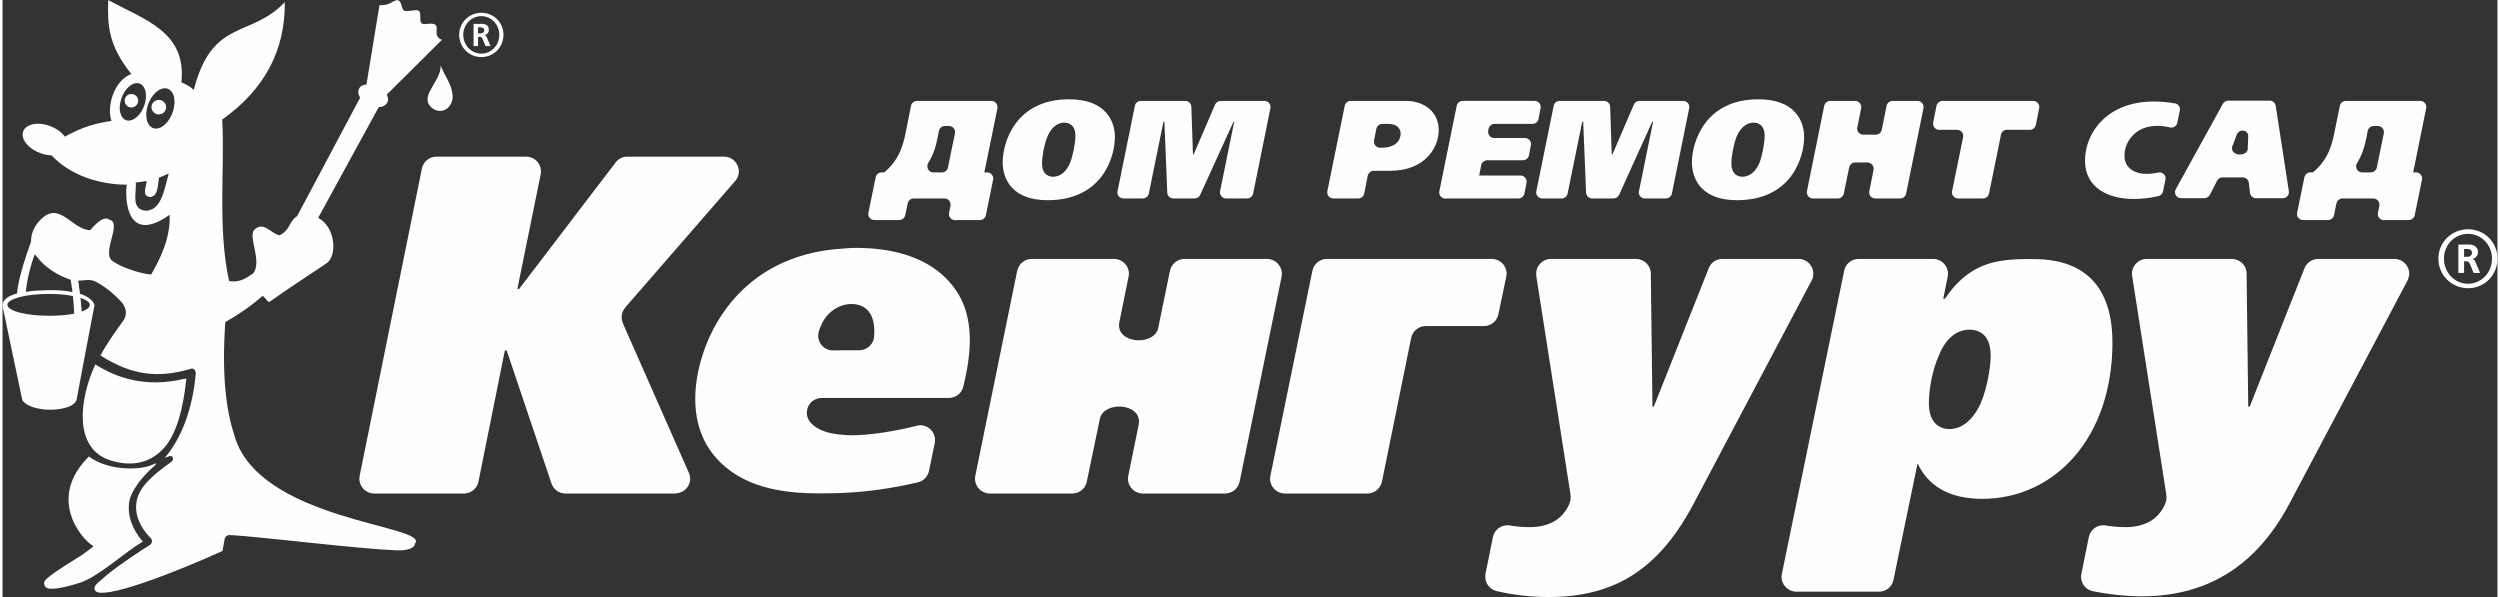
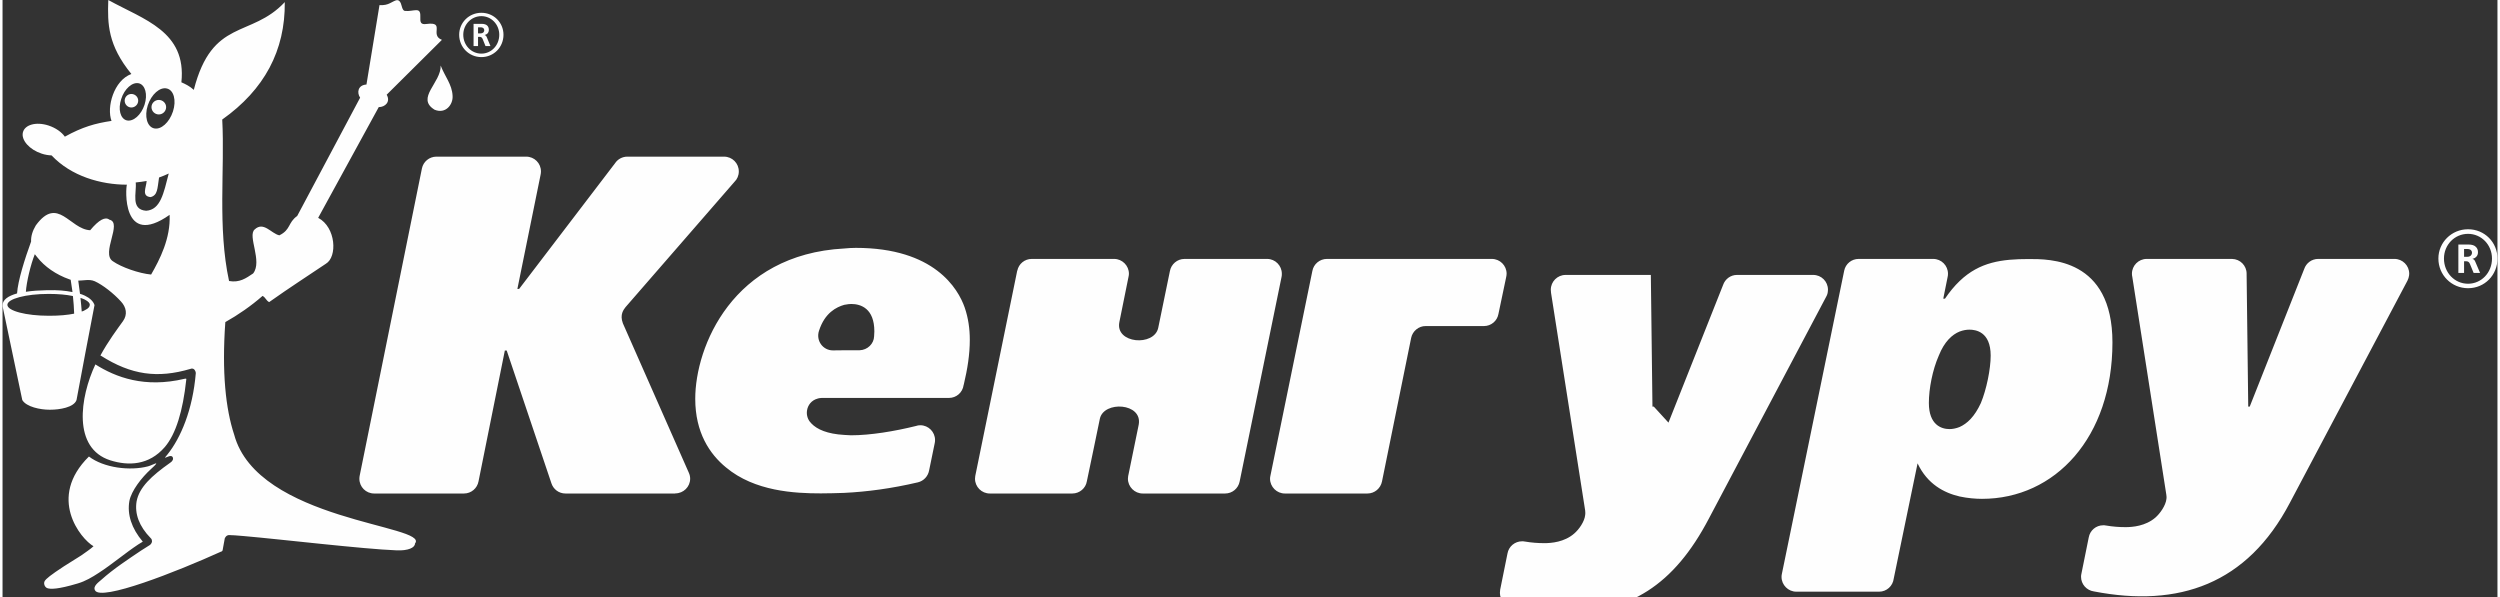
<svg xmlns="http://www.w3.org/2000/svg" xml:space="preserve" width="201px" height="48px" version="1.1" style="shape-rendering:geometricPrecision; text-rendering:geometricPrecision; image-rendering:optimizeQuality; fill-rule:evenodd; clip-rule:evenodd" viewBox="0 0 201.01 48.1">
  <rect x="0" y="0" width="201.01" height="48.1" fill="#333333" stroke="none" />
  <defs>
    <style type="text/css">
   
    .fil0 {fill:#FEFEFE}
   
  </style>
  </defs>
  <g id="Слой_x0020_1">
-     <path class="fil0" d="M89.62 11.05c0,1.57 -0.99,5.08 -5.42,5.08 -2.79,0 -3.62,-1.63 -3.62,-3.06 0,-1.58 1.02,-5.07 5.34,-5.07 2.98,0 3.7,1.77 3.7,3.05zm-5.47 0.04c-0.2,0.5 -0.4,1.44 -0.4,2.06 0,1.02 0.67,1.09 0.9,1.09 0.39,0 1.02,-0.22 1.39,-1.2 0.18,-0.46 0.4,-1.5 0.4,-2.09 0,-0.95 -0.62,-1.07 -0.9,-1.07 -0.33,0 -0.98,0.15 -1.39,1.21zm7.59 -2.96c-0.01,0 -0.02,0 -0.03,0 -0.24,0 -0.44,0.17 -0.48,0.4l-1.39 6.84c-0.01,0.04 -0.02,0.08 -0.02,0.13 0,0.27 0.22,0.49 0.5,0.49 0,0 0.01,0 0.01,0l1.54 0 0 0c0.25,0 0.46,-0.19 0.49,-0.43l1.17 -5.74 0.08 0 0.23 5.69 0 0c0,0.27 0.22,0.48 0.49,0.48l1.7 0c0,0 0.01,0 0.01,0 0.21,0 0.39,-0.13 0.46,-0.31l2.67 -5.86 0.06 0 -1.13 5.55c-0.01,0.04 -0.01,0.08 -0.01,0.13 0,0.27 0.22,0.49 0.49,0.49l0 0 1.67 0 0 0 0.02 0c0.24,0 0.44,-0.17 0.49,-0.41l1.38 -6.82c0.01,-0.04 0.02,-0.09 0.02,-0.13 0,-0.28 -0.22,-0.5 -0.5,-0.5 0,0 0,0 -0.01,0l-3.48 0c-0.01,0 -0.02,0 -0.02,0 -0.21,0 -0.38,0.13 -0.46,0.3l0 0 -1.72 4 -0.06 0 -0.13 -3.81c0,-0.27 -0.22,-0.49 -0.49,-0.49 -0.01,0 -0.01,0 -0.02,0l-3.53 0zm16.88 0c0,0 0.01,0 0.01,0l4.41 0c1.64,0 2.67,1 2.67,2.34 0,1.47 -1.15,3.29 -3.9,3.29l-1.32 0 0 0c0,0 -0.01,0 -0.01,0 -0.24,0 -0.44,0.17 -0.49,0.41l0 0 -0.28 1.41c-0.04,0.23 -0.24,0.41 -0.49,0.41 -0.01,0 -0.01,0 -0.02,0l0 0 -1.93 0c-0.02,0 -0.03,0 -0.05,0 -0.27,0 -0.49,-0.22 -0.49,-0.49 0,-0.04 0,-0.08 0.01,-0.11l1.39 -6.84c0.04,-0.24 0.24,-0.42 0.49,-0.42zm2.37 3.77l0.01 0 0.11 0c1.15,0 1.53,-0.61 1.53,-1.14 0,-0.25 -0.13,-0.78 -1.04,-0.78l-0.41 0 0 0.01c-0.01,-0.01 -0.01,-0.01 -0.02,-0.01 -0.25,0 -0.45,0.18 -0.49,0.42l0 0 -0.18 0.9 0 0c-0.01,0.03 -0.01,0.07 -0.01,0.11 0,0.27 0.22,0.49 0.49,0.49 0.01,0 0.01,0 0.01,0zm34.16 -0.85c0,1.57 -0.98,5.08 -5.41,5.08 -2.8,0 -3.63,-1.63 -3.63,-3.06 0,-1.58 1.03,-5.07 5.35,-5.07 2.98,0 3.69,1.77 3.69,3.05zm-5.47 0.03c-0.19,0.51 -0.39,1.45 -0.39,2.07 0,1.02 0.66,1.09 0.9,1.09 0.39,0 1.02,-0.22 1.39,-1.2 0.18,-0.46 0.39,-1.51 0.39,-2.09 0,-0.95 -0.61,-1.07 -0.89,-1.07 -0.33,0 -0.98,0.15 -1.4,1.2zm12.61 -2.95l1.97 0c0.01,0 0.01,0 0.02,0 0.27,0 0.49,0.22 0.49,0.5 0,0.03 0,0.07 -0.01,0.11l-1.39 6.84c-0.04,0.24 -0.24,0.41 -0.49,0.41 -0.01,0 -0.02,0 -0.03,0l-1.97 0c-0.27,0 -0.49,-0.22 -0.49,-0.49 0,-0.05 0,-0.09 0.02,-0.13l0.33 -1.68 0 0c0.01,-0.03 0.01,-0.06 0.01,-0.1 0,-0.27 -0.22,-0.49 -0.49,-0.49l0 -0.01 -0.98 0c0,0 -0.01,0 -0.02,0 -0.25,0 -0.46,0.19 -0.49,0.43l-0.42 2.06 0 0c-0.04,0.23 -0.24,0.41 -0.49,0.41l-1.98 0c-0.01,0 -0.01,0 -0.01,0 -0.28,0 -0.5,-0.22 -0.5,-0.49 0,-0.04 0,-0.08 0.01,-0.11l1.39 -6.87c0.05,-0.22 0.25,-0.39 0.49,-0.39 0.01,0 0.02,0 0.03,0l1.95 0c0,0 0.01,0 0.02,0 0.27,0 0.49,0.22 0.49,0.5 0,0.03 0,0.07 -0.01,0.11l0 0 -0.3 1.5c-0.01,0.04 -0.02,0.07 -0.02,0.11 0,0.28 0.23,0.5 0.5,0.5 0,0 0.01,0 0.02,0l0 0 0.98 0 0 0c0.25,0 0.45,-0.18 0.49,-0.42l0.38 -1.89c0.04,-0.23 0.25,-0.41 0.49,-0.41l0.01 0zm11.79 0.62c0.01,-0.04 0.02,-0.08 0.02,-0.12 0,-0.28 -0.22,-0.5 -0.5,-0.5 -0.01,0 -0.01,0 -0.02,0l-7.25 0 0 0c-0.01,0 -0.02,0 -0.03,0 -0.24,0 -0.45,0.18 -0.49,0.42l-0.26 1.3c-0.01,0.03 -0.01,0.07 -0.01,0.11 0,0.28 0.22,0.5 0.49,0.5 0.01,0 0.03,0 0.04,0l1.4 0 0 0c0.28,0 0.5,0.22 0.5,0.49 0,0.04 -0.01,0.07 -0.01,0.1l-0.88 4.3c-0.01,0.05 -0.02,0.1 -0.02,0.15 0,0.27 0.22,0.49 0.5,0.49 0,0 0,0 0.01,0l0 0 1.95 0c0.01,0 0.03,0 0.04,0 0.24,0 0.44,-0.17 0.49,-0.41l0.96 -4.72 0 0c0.04,-0.23 0.24,-0.41 0.48,-0.41 0.01,0 0.02,0.01 0.04,0.01l1.77 0c0.01,0 0.02,0 0.03,0 0.24,0 0.44,-0.17 0.49,-0.4l0 0 0.26 -1.31 0 0zm-90.4 -0.62l5.99 0c0.27,0 0.49,0.22 0.49,0.5 0,0.04 -0.01,0.08 -0.01,0.12l-1.05 5.14 0.23 0c0.27,0 0.49,0.22 0.49,0.5 0,0.04 0,0.09 -0.02,0.13l-0.57 2.79c-0.03,0.24 -0.24,0.42 -0.49,0.42l-1.95 0c-0.01,0 -0.03,0.01 -0.04,0.01 -0.28,0 -0.5,-0.23 -0.5,-0.5 0,-0.04 0,-0.08 0.01,-0.11l0.11 -0.52c0.01,-0.04 0.01,-0.08 0.01,-0.12 0,-0.28 -0.22,-0.5 -0.49,-0.5l-2.45 0c-0.01,0 -0.02,0 -0.03,0 -0.25,0 -0.46,0.19 -0.49,0.43l-0.19 0.91c-0.05,0.23 -0.25,0.4 -0.49,0.4l-0.01 0 0 0 -1.96 0c-0.01,0 -0.02,0 -0.03,0 -0.27,0 -0.49,-0.22 -0.49,-0.49 0,-0.03 0,-0.07 0.01,-0.1l0 0 0.58 -2.83c0.03,-0.23 0.24,-0.42 0.48,-0.42l0.21 0c1.27,-1.04 1.55,-2.31 1.74,-3.24l0.42 -2.11 0 0c0.04,-0.23 0.25,-0.41 0.49,-0.41zm1.76 2.44l0 0 -0.11 0.54c-0.14,0.73 -0.35,1.39 -0.75,2.02 0,0 0,0 0,0.01 -0.05,0.07 -0.07,0.16 -0.07,0.26 0,0.27 0.21,0.49 0.48,0.49l0 0 0.69 0 0 0c0,0 0,0 0.01,0 0.24,0 0.44,-0.17 0.48,-0.4l0 0 0.56 -2.73c0.01,-0.03 0.02,-0.07 0.02,-0.11 0,-0.28 -0.23,-0.5 -0.5,-0.5l-0.32 0 0 0c0,0 0,0 0,0 -0.25,0 -0.45,0.18 -0.49,0.42zm113.36 -2.44l5.99 0c0.27,0 0.49,0.22 0.49,0.5 0,0.04 -0.01,0.08 -0.02,0.12l-1.04 5.14 0.22 0c0.28,0 0.5,0.22 0.5,0.5 0,0.04 -0.01,0.09 -0.02,0.13l-0.57 2.79c-0.04,0.24 -0.24,0.42 -0.49,0.42l-1.95 0c-0.02,0 -0.03,0.01 -0.05,0.01 -0.27,0 -0.49,-0.23 -0.49,-0.5 0,-0.04 0,-0.08 0.01,-0.11l0.11 -0.52c0.01,-0.04 0.01,-0.08 0.01,-0.12 0,-0.28 -0.22,-0.5 -0.5,-0.5l-2.44 0c-0.01,0 -0.02,0 -0.04,0 -0.24,0 -0.45,0.19 -0.49,0.43l-0.19 0.91c-0.04,0.23 -0.24,0.4 -0.48,0.4l-0.01 0 0 0 -1.96 0c-0.01,0 -0.02,0 -0.03,0 -0.28,0 -0.5,-0.22 -0.5,-0.49 0,-0.03 0.01,-0.07 0.01,-0.1l0 0 0.58 -2.83c0.04,-0.23 0.24,-0.42 0.49,-0.42l0.2 0c1.27,-1.04 1.55,-2.31 1.74,-3.24l0.43 -2.11 0 0c0.04,-0.23 0.24,-0.41 0.49,-0.41zm1.75 2.44l0 0 -0.1 0.54c-0.15,0.73 -0.35,1.39 -0.75,2.02 0,0 0,0 0,0.01 -0.05,0.07 -0.08,0.16 -0.08,0.26 0,0.27 0.22,0.49 0.49,0.49l0 0 0.68 0 0 0c0.01,0 0.01,0 0.01,0 0.24,0 0.45,-0.17 0.49,-0.4l0 0 0.56 -2.73c0.01,-0.03 0.01,-0.07 0.01,-0.11 0,-0.28 -0.22,-0.5 -0.49,-0.5l-0.32 0 0 0c0,0 -0.01,0 -0.01,0 -0.24,0 -0.45,0.18 -0.49,0.42zm-16.85 5.23c0.19,-0.05 0.33,-0.19 0.36,-0.37l0.2 -0.96 0 0c0.01,-0.04 0.01,-0.07 0.01,-0.1 0,-0.27 -0.22,-0.48 -0.49,-0.48 -0.05,0 -0.09,0.01 -0.14,0.02 -0.4,0.08 -0.69,0.1 -0.85,0.1 -1.04,0 -1.83,-0.47 -1.83,-1.47 0,-1.22 0.98,-2.4 2.61,-2.4 0.31,0 0.66,0.03 1.01,0.12 0.05,0.01 0.1,0.02 0.15,0.02 0.25,0 0.46,-0.18 0.49,-0.42l0.2 -0.97 0 0c0,-0.03 0.01,-0.06 0.01,-0.09 0,-0.26 -0.21,-0.47 -0.47,-0.48 -0.41,-0.07 -0.99,-0.14 -1.66,-0.14 -3.71,0 -5.52,2.49 -5.52,4.77 0,2.14 1.82,3.08 3.91,3.08 0.55,0 1.21,-0.05 2,-0.23 0.01,0 0.01,0 0.01,0zm-57.4 0.19l5.83 0 0 0c0.25,0 0.46,-0.19 0.49,-0.43l0.16 -0.81c0.01,-0.04 0.01,-0.08 0.01,-0.12 0,-0.27 -0.22,-0.49 -0.49,-0.49 -0.02,0 -0.03,0 -0.05,0l-3.28 0 0.16 -0.82c0.04,-0.23 0.25,-0.41 0.49,-0.41l2.87 0c0.24,0 0.45,-0.17 0.49,-0.4l0.15 -0.79c0.01,-0.03 0.02,-0.07 0.02,-0.11 0,-0.27 -0.23,-0.49 -0.5,-0.49l0 0 0 0 -2.47 0c-0.27,0 -0.49,-0.22 -0.49,-0.5 0,-0.03 0,-0.07 0.01,-0.1l0.02 -0.13c0.05,-0.23 0.25,-0.41 0.49,-0.41l3.06 0c0.24,0 0.44,-0.17 0.48,-0.4l0.16 -0.85c0.01,-0.03 0.02,-0.07 0.02,-0.1 0,-0.28 -0.23,-0.5 -0.5,-0.5l0 0c-1.93,0 -3.86,0 -5.79,0 -0.25,0 -0.46,0.19 -0.49,0.43l-1.39 6.85 0 0c-0.01,0.03 -0.01,0.06 -0.01,0.09 0,0.27 0.22,0.5 0.5,0.5 0.01,0 0.03,-0.01 0.05,-0.01zm9.18 -7.86l3.53 0 0 0c0.01,0 0.01,0 0.02,0 0.27,0 0.49,0.22 0.49,0.49l0.13 3.81 0.06 0 1.72 -4 0 0c0.08,-0.18 0.25,-0.3 0.46,-0.3 0,0 0.01,0 0.02,0l3.49 0c0.28,0 0.5,0.22 0.5,0.5 0,0.04 -0.01,0.09 -0.02,0.13l-1.38 6.82c-0.04,0.23 -0.25,0.41 -0.49,0.41 -0.01,0 -0.01,0 -0.01,0l0 0 -1.68 0 0 0c-0.27,0 -0.49,-0.22 -0.49,-0.49 0,-0.05 0.01,-0.09 0.02,-0.13l1.13 -5.56 -0.07 0 -2.66 5.87c-0.08,0.18 -0.26,0.31 -0.47,0.31l-1.71 0c-0.26,0 -0.48,-0.21 -0.49,-0.48l0 0 -0.23 -5.7 -0.08 0 -1.17 5.75c-0.03,0.24 -0.24,0.43 -0.49,0.43l0 0 -1.55 0c-0.27,0 -0.5,-0.22 -0.5,-0.49 0,-0.05 0.01,-0.09 0.02,-0.13l1.39 -6.84c0.04,-0.23 0.24,-0.4 0.48,-0.4 0.01,0 0.02,0 0.03,0zm57.18 -0.02c0.26,0 0.47,0.2 0.49,0.46l1.05 6.81 0 0c0,0.03 0.01,0.07 0.01,0.1 0,0.27 -0.23,0.49 -0.5,0.49 -0.01,0 -0.02,0 -0.03,0l0 0 -2.11 0c0,0 0,0 -0.01,0 -0.25,0 -0.46,-0.19 -0.49,-0.44l-0.09 -0.77 0 0c-0.01,-0.26 -0.23,-0.47 -0.49,-0.47l-1.61 0 0 0c-0.01,0 -0.01,0 -0.02,0 -0.19,0 -0.36,0.11 -0.44,0.27l0 0 -0.57 1.12c-0.08,0.17 -0.26,0.29 -0.46,0.29 0,0 -0.01,0 -0.02,0l-1.82 0c-0.01,0 -0.02,0 -0.02,0 -0.28,0 -0.5,-0.22 -0.5,-0.49 0,-0.09 0.02,-0.18 0.07,-0.25l0 0 3.78 -6.85c0.09,-0.16 0.25,-0.27 0.44,-0.27 0.01,0 0.02,0 0.03,0l3.29 0c0.01,0 0.01,0 0.02,0zm-2.65 2.72l-0.32 0.86 0 0c-0.05,0.07 -0.07,0.16 -0.07,0.25 0,0.68 1.28,0.68 1.28,0 0,-0.01 -0.01,-0.03 -0.01,-0.05l0 0 0 0c0,-0.01 0,-0.01 0,-0.02l0.04 -0.9c0.02,-0.27 -0.22,-0.45 -0.45,-0.45 -0.24,0 -0.39,0.13 -0.47,0.31z" />
-     <path class="fil0" d="M8.69 37.09c1.43,0.45 3.1,0.42 4.39,-1.08 0.89,-1.05 1.45,-2.9 1.72,-5.4 0.02,-0.11 0.01,-0.12 -0.14,-0.09 -3.22,0.76 -5.53,-0.12 -7.18,-1.16 -1.25,2.66 -1.85,6.76 1.21,7.73zm2.61 6.55c-0.91,-1.07 -1.27,-2.2 -1.08,-3.28 0.16,-0.82 0.98,-1.88 1.74,-2.57 0.88,-0.8 0.18,-0.33 -0.23,-0.22 -1.47,0.39 -3.58,0.12 -4.77,-0.79 -3.37,3.32 -0.67,6.63 0.37,7.23 -0.25,0.24 -0.72,0.54 -0.99,0.74 -0.56,0.35 -1.02,0.64 -1.4,0.88 -1.07,0.7 -1.43,1 -1.54,1.18 -0.12,0.2 0,0.49 0.19,0.57 0.25,0.1 0.86,0.11 2.46,-0.37 0.62,-0.18 1.16,-0.5 1.71,-0.86 1.08,-0.7 2.12,-1.59 3.18,-2.29l0.36 -0.22zm-5.81 -21.1c-0.03,-0.01 -0.06,-0.02 -0.09,-0.03 -1.11,-0.39 -2.02,-1.04 -2.6,-1.78 -0.08,-0.09 -0.14,-0.17 -0.2,-0.25 -0.34,0.85 -0.67,2.25 -0.72,3.03 0.55,-0.09 1.04,-0.11 1.68,-0.13l0.13 0c0.68,-0.02 1.36,0.03 1.94,0.15l0 -0.05c-0.04,-0.32 -0.09,-0.63 -0.14,-0.94zm1.16 1.61c-0.09,-0.06 -0.22,-0.09 -0.37,-0.15 0.05,0.41 0.07,0.79 0.1,1.1 0.11,-0.03 0.2,-0.07 0.29,-0.13 0.24,-0.11 0.36,-0.26 0.36,-0.41 0,-0.15 -0.13,-0.28 -0.38,-0.41zm-2.9 -0.47l-0.05 0c-1.83,0 -3.31,0.4 -3.31,0.88 0.01,0.49 1.51,0.88 3.34,0.88l0.05 0c0.78,0 1.46,-0.06 1.99,-0.17 -0.01,-0.45 -0.05,-0.93 -0.1,-1.42 -0.53,-0.11 -1.18,-0.17 -1.92,-0.17zm0.2 -11.16c-0.25,-0.01 -0.52,-0.05 -0.79,-0.14 -0.99,-0.32 -1.67,-1.09 -1.52,-1.71 0.15,-0.63 1.07,-0.88 2.06,-0.56 0.58,0.19 1.06,0.53 1.32,0.9 1.43,-0.79 2.44,-1.07 3.76,-1.27 -0.41,-1.1 0.18,-3.26 1.6,-3.78 -1.89,-2.32 -1.93,-4.02 -1.86,-5.96 2.87,1.59 6.32,2.52 5.89,6.63 0.34,0.15 0.67,0.31 1,0.61 1.49,-5.81 4.59,-4.15 7.33,-7.07 0.04,3.9 -1.64,7.05 -5.04,9.46 0.22,4.01 -0.39,8.66 0.55,13.01 0.85,0.15 1.36,-0.22 1.94,-0.61 0.77,-0.98 -0.47,-3.02 0.12,-3.54 0.72,-0.68 1.33,0.32 1.99,0.47 0.93,-0.45 0.68,-1.02 1.44,-1.56l5.07 -9.53c-0.28,-0.41 -0.18,-1.02 0.51,-1.06l1.05 -6.4c0.37,0.03 0.64,-0.05 0.84,-0.15 0.46,-0.23 0.67,-0.41 0.87,-0.02 0.08,0.17 0.12,0.62 0.34,0.64 0.72,0.07 1.27,-0.38 1.24,0.44 -0.02,0.48 0.02,0.68 0.51,0.61 1.54,-0.2 0.21,0.89 1.23,1.28l-4.45 4.42c0.33,0.57 -0.12,1 -0.64,1l-4.88 8.92c1.44,0.76 1.56,3.15 0.62,3.7 -1.45,0.98 -2.85,1.87 -4.57,3.09 -0.25,-0.13 -0.28,-0.37 -0.53,-0.5 -0.91,0.8 -1.98,1.54 -3,2.11 -0.29,4.06 0.03,7 0.71,9.06 1.88,6.99 15.8,7.28 14.57,8.78 0,0.34 -0.56,0.59 -1.48,0.55 -2.67,-0.1 -9.4,-0.9 -12.3,-1.15 -0.56,-0.05 -0.98,-0.08 -1.2,-0.08 -0.19,0 -0.35,0.18 -0.36,0.35l-0.13 0.71c-0.01,0.14 -0.03,0.2 -0.09,0.25 -0.03,0.01 -0.05,0.02 -0.08,0.03 -3.57,1.62 -9.69,4.02 -10.14,3.11 -0.19,-0.33 0.3,-0.66 0.5,-0.84 0.99,-0.89 2.2,-1.68 3.21,-2.36l0.71 -0.45c0.09,-0.07 0.14,-0.15 0.17,-0.26 0,-0.11 -0.01,-0.22 -0.1,-0.29 -0.95,-0.97 -1.3,-1.98 -1.14,-2.96 0.21,-1.13 1.19,-2.05 2.71,-3.12 0.18,-0.11 0.29,-0.3 0.19,-0.46 -0.04,-0.08 -0.16,-0.1 -0.28,-0.06 -0.41,0.14 -0.43,0.23 -0.12,-0.16 1.05,-1.32 2.02,-3.56 2.27,-6.53 0,-0.11 -0.05,-0.22 -0.13,-0.31 -0.09,-0.07 -0.19,-0.09 -0.3,-0.04 -2.65,0.78 -4.76,0.5 -7.23,-1.07l-0.03 0c0.63,-1.16 1.36,-2.13 1.82,-2.77 0.39,-0.54 0.27,-1.13 -0.16,-1.59 -0.58,-0.64 -1.45,-1.33 -2.11,-1.63 -0.25,-0.11 -0.5,-0.11 -0.75,-0.09 -0.19,0.01 -0.38,0.04 -0.58,0.04 0.04,0.28 0.08,0.56 0.11,0.83 0.01,0.08 0.02,0.16 0.03,0.23 0.15,0.04 0.27,0.1 0.39,0.15 0.4,0.19 0.68,0.45 0.78,0.76l-0.71 3.71 -0.74 3.94c-0.21,0.6 -1.38,0.78 -2.11,0.78l-0.08 0c-0.71,0 -1.85,-0.22 -2.18,-0.78l-1.59 -7.57c-0.03,-0.51 0.46,-0.82 1.17,-1.02 0.06,-1.01 0.63,-2.81 1.13,-4.18 -0.02,-0.41 0.11,-0.85 0.38,-1.3 1.77,-2.42 2.73,0.31 4.38,0.39 0.71,-0.85 1.22,-1.11 1.55,-0.85 1.08,0.24 -0.71,2.72 0.28,3.35 0.68,0.48 2.11,0.98 3.08,1.07 0.69,-1.2 1.58,-2.92 1.49,-4.81 -3.89,2.74 -3.54,-2.24 -3.44,-2.43 -2.1,0 -4.49,-0.68 -6.07,-2.36zm7.03 -5.81c-0.52,-0.12 -1.16,0.44 -1.42,1.27 -0.27,0.82 -0.07,1.59 0.45,1.72 0.53,0.12 1.16,-0.44 1.43,-1.26 0.27,-0.83 0.06,-1.6 -0.46,-1.73zm2.26 0.42c-0.56,-0.14 -1.25,0.47 -1.54,1.36 -0.28,0.88 -0.06,1.71 0.5,1.85 0.56,0.14 1.24,-0.47 1.53,-1.36 0.29,-0.89 0.07,-1.72 -0.49,-1.85zm-1.31 8.75c0.57,-0.15 0.54,-0.66 0.68,-1.58 0.26,-0.09 0.52,-0.2 0.78,-0.32 -0.41,1.59 -0.66,2.92 -1.82,3 -1.28,-0.1 -0.75,-1.45 -0.84,-2.28 0.31,-0.03 0.6,-0.07 0.88,-0.12 -0.03,0.52 -0.44,1.23 0.32,1.3zm-1.55 -8.31c0.3,0 0.55,0.24 0.55,0.54 0,0.3 -0.25,0.55 -0.55,0.55 -0.3,0 -0.54,-0.25 -0.54,-0.55 0,-0.3 0.24,-0.54 0.54,-0.54zm2.21 0.48c0.32,0 0.59,0.26 0.59,0.58 0,0.33 -0.27,0.59 -0.59,0.59 -0.32,0 -0.59,-0.26 -0.59,-0.59 0,-0.32 0.27,-0.58 0.59,-0.58zm25.99 -7.02c-1,0 -1.79,0.79 -1.79,1.77 0,1 0.79,1.8 1.79,1.8 1,0 1.78,-0.8 1.78,-1.8 0,-0.98 -0.78,-1.77 -1.78,-1.77zm0 3.29c0.8,0 1.44,-0.67 1.44,-1.52 0,-0.83 -0.64,-1.5 -1.44,-1.5 -0.81,0 -1.46,0.67 -1.46,1.5 0,0.85 0.65,1.52 1.46,1.52zm-0.27 -2.12l0 0.49 0.19 0c0.11,0 0.19,-0.03 0.25,-0.09 0.04,-0.05 0.06,-0.1 0.06,-0.16 0,-0.06 -0.02,-0.11 -0.05,-0.15 -0.05,-0.06 -0.14,-0.09 -0.26,-0.09l-0.19 0zm-0.36 -0.28l0.63 0c0.23,0 0.39,0.05 0.49,0.16 0.07,0.08 0.11,0.19 0.11,0.32 0,0.13 -0.04,0.22 -0.11,0.3 -0.06,0.06 -0.14,0.1 -0.23,0.12 0.04,0.01 0.08,0.04 0.11,0.07 0.03,0.03 0.05,0.07 0.07,0.12l0.29 0.7 -0.4 0 -0.23 -0.57c-0.05,-0.11 -0.12,-0.17 -0.23,-0.17l-0.14 0 0 0.74 -0.36 0 0 -1.79zm39.48 29.11c-0.08,0.59 -0.58,1.03 -1.18,1.03 -0.01,0 -0.03,0 -0.04,0l-10.21 0c-0.04,0 -0.07,0.01 -0.11,0.01 -0.07,0 -0.14,0.02 -0.21,0.04 -0.5,0.13 -0.81,0.53 -0.87,0.99 -0.01,0.05 -0.01,0.1 -0.01,0.15 0,0.34 0.14,0.65 0.37,0.87 0.46,0.48 1.28,0.84 2.64,0.92 0.17,0 0.36,0.03 0.55,0.03 1.55,0 3.5,-0.32 5.23,-0.75 0.11,-0.04 0.23,-0.06 0.35,-0.06 0.66,0 1.19,0.54 1.19,1.19 0,0.1 -0.01,0.19 -0.03,0.27l-0.45 2.19 0 0c-0.09,0.47 -0.44,0.84 -0.9,0.95 0,0 0,0 0,0 -2.13,0.5 -4.11,0.76 -5.94,0.85 -0.65,0.02 -1.25,0.04 -1.88,0.04 -2.11,0 -5.33,-0.16 -7.64,-2.09 -1.32,-1.08 -2.48,-2.81 -2.48,-5.53 0,-4.2 3.01,-11.63 12,-12.11 0.31,-0.03 0.62,-0.05 0.94,-0.05 6.32,0 8.24,3.29 8.77,4.81 0.29,0.84 0.41,1.73 0.41,2.59 0,1.21 -0.19,2.36 -0.48,3.59l-0.02 0.07zm-8.39 -2.81l-1.23 0 -0.91 0.01c-0.81,0 -1.38,-0.79 -1.12,-1.58 0.47,-1.46 1.41,-1.91 2.03,-2.09 0.24,-0.05 0.46,-0.07 0.57,-0.07 0.77,0 1.86,0.36 1.86,2.21 0,0.13 -0.01,0.21 -0.02,0.4 -0.02,0.59 -0.52,1.1 -1.18,1.12zm25.01 -6.37l-0.94 4.57c-0.33,1.51 -3.48,1.27 -3.13,-0.47l0.74 -3.66c0.02,-0.08 0.03,-0.16 0.03,-0.24 0,-0.65 -0.54,-1.19 -1.19,-1.19l-6.55 0c-0.03,0 -0.06,0 -0.09,0 -0.57,0 -1.05,0.4 -1.16,0.94l0 0 -0.01 0.01 -3.38 16.54 0 0c-0.01,0.07 -0.02,0.14 -0.02,0.22 0,0.65 0.53,1.19 1.19,1.19l0 0 0 0 6.63 0 0 0c0.01,0 0.02,0 0.02,0 0.59,0 1.08,-0.43 1.17,-0.98 0.35,-1.69 0.71,-3.37 1.05,-5.05 0.32,-1.45 3.45,-1.28 3.13,0.48l-0.84 4.1c0,0.01 0,0.02 -0.01,0.03l0 0.01c-0.01,0.07 -0.02,0.15 -0.02,0.22 0,0.65 0.54,1.19 1.19,1.19l0.01 0 0 0 6.56 0c0.02,0 0.05,0 0.07,0 0.58,0 1.06,-0.41 1.17,-0.96l0 0 3.38 -16.5c0.02,-0.08 0.02,-0.16 0.02,-0.25 0,-0.65 -0.53,-1.19 -1.18,-1.19l-6.66 0c-0.59,0 -1.08,0.43 -1.18,0.99zm25.87 -0.99c0.02,0 0.04,0 0.07,0 0.65,0 1.19,0.53 1.19,1.19 0,0.1 -0.02,0.2 -0.04,0.3l-0.62 2.95c-0.1,0.56 -0.59,0.97 -1.17,0.97l0 0 -4.69 0c-0.56,-0.01 -1.06,0.41 -1.17,0.95l-2.35 11.57c-0.11,0.55 -0.59,0.97 -1.17,0.97l-6.64 0 0 0 -0.02 0c-0.65,0 -1.19,-0.54 -1.19,-1.19 0,-0.08 0.01,-0.16 0.03,-0.24l3.38 -16.5c0.1,-0.55 0.59,-0.97 1.17,-0.97 0.01,0 0.02,0 0.03,0l13.19 0zm13.12 11.9l-0.11 0 -0.13 -10.61c0,-0.03 0,-0.06 0,-0.1 0,-0.65 -0.53,-1.18 -1.18,-1.19l-6.87 0c-0.66,0 -1.19,0.54 -1.19,1.19 0,0.09 0.01,0.18 0.02,0.26 0.92,5.85 1.83,11.69 2.75,17.54 0.02,0.16 0.01,0.26 0,0.35 -0.05,0.53 -0.5,1.17 -0.89,1.5 -0.79,0.69 -1.85,0.77 -2.39,0.77 -0.54,0 -1.05,-0.04 -1.58,-0.13 0,0 0,0 -0.01,0 -0.07,-0.02 -0.14,-0.02 -0.21,-0.02 -0.59,0 -1.08,0.42 -1.18,0.98l-0.59 2.92 0 0c-0.01,0.08 -0.02,0.16 -0.02,0.25 0,0.56 0.39,1.03 0.91,1.15 1.34,0.32 2.81,0.48 4.19,0.48 5.34,0 8.92,-2.24 11.73,-7.6 3.16,-5.96 6.31,-11.93 9.46,-17.89 0.08,-0.14 0.12,-0.28 0.13,-0.42 0.01,-0.05 0.01,-0.09 0.01,-0.14 0,-0.66 -0.53,-1.19 -1.19,-1.19 -0.03,0 -0.07,0 -0.1,0l-6.04 0c-0.52,0 -0.96,0.34 -1.12,0.81l-4.4 11.09zm22.51 -11.9c0.66,0 1.19,0.54 1.19,1.19 0,0.1 -0.01,0.19 -0.03,0.27l-0.35 1.74 0.14 0c0.36,-0.53 0.75,-1.01 1.18,-1.42 1.61,-1.54 3.41,-1.77 5.57,-1.77 1.64,0 6.74,-0.08 6.74,6.72 0,7.65 -4.62,12.6 -10.51,12.6 -0.5,0 -1.15,-0.05 -1.8,-0.19 -1.25,-0.29 -2.6,-0.99 -3.39,-2.67l-1.92 9.28c-0.07,0.6 -0.57,1.06 -1.18,1.06 -0.01,0 -0.03,0 -0.04,0l-6.63 0 0 0 0 0c-0.65,0 -1.19,-0.54 -1.19,-1.19 0,-0.09 0.01,-0.18 0.03,-0.26l5.02 -24.42 0 0c0.11,-0.54 0.59,-0.94 1.16,-0.94 0.01,0 0.01,0 0.02,0l5.97 0c0.01,0 0.01,0 0.02,0zm3.84 11.61c-0.51,1.11 -1.11,1.66 -1.71,1.93 -0.29,0.12 -0.58,0.17 -0.82,0.17 -0.65,0 -1.66,-0.34 -1.66,-2.1 0,-1.15 0.29,-2.66 0.8,-3.82 0.45,-1.13 1.08,-1.7 1.68,-1.94 0.27,-0.1 0.53,-0.15 0.79,-0.15 0.48,0 1.71,0.15 1.71,2.09 0,1.08 -0.34,2.74 -0.79,3.82zm21.66 0.29l-0.12 0 -0.13 -10.61c0,-0.03 0,-0.06 0,-0.1 0,-0.65 -0.52,-1.18 -1.18,-1.19l-6.87 0c-0.66,0 -1.19,0.54 -1.19,1.19 0,0.09 0.01,0.18 0.03,0.26 0.91,5.85 1.83,11.69 2.74,17.54 0.03,0.16 0.02,0.26 0.01,0.35 -0.06,0.53 -0.51,1.17 -0.89,1.5 -0.8,0.69 -1.85,0.77 -2.4,0.77 -0.53,0 -1.05,-0.04 -1.57,-0.13 -0.01,0 -0.01,0 -0.01,0 -0.07,-0.02 -0.15,-0.02 -0.22,-0.02 -0.59,0 -1.07,0.42 -1.17,0.98l-0.59 2.92c-0.02,0.08 -0.03,0.16 -0.03,0.25 0,0.6 0.45,1.1 1.04,1.18 6.83,1.32 12.35,-0.58 15.79,-7.15 3.16,-5.96 6.31,-11.93 9.47,-17.89 0.07,-0.14 0.11,-0.28 0.13,-0.42 0,-0.05 0.01,-0.09 0.01,-0.14 0,-0.66 -0.54,-1.19 -1.19,-1.19 -0.04,0 -0.07,0 -0.11,0l-6.03 0c-0.53,0 -0.97,0.34 -1.13,0.81l-4.39 11.09zm17.59 -14.29c-1.33,0 -2.39,1.06 -2.39,2.36 0,1.33 1.06,2.39 2.39,2.39 1.34,0 2.37,-1.06 2.37,-2.39 0,-1.3 -1.03,-2.36 -2.37,-2.36zm-0.32 1.59l0 0.63 0.25 0c0.14,0 0.24,-0.04 0.31,-0.12 0.05,-0.06 0.08,-0.12 0.08,-0.2 0,-0.08 -0.02,-0.14 -0.07,-0.2 -0.06,-0.07 -0.17,-0.11 -0.32,-0.11l-0.25 0zm-0.46 -0.36l0 2.29 0.46 0 0 -0.94 0.18 0c0.14,0 0.23,0.07 0.29,0.21l0.3 0.73 0.52 0 -0.38 -0.89c-0.02,-0.06 -0.06,-0.12 -0.09,-0.16 -0.04,-0.04 -0.09,-0.07 -0.15,-0.08 0.12,-0.03 0.22,-0.08 0.3,-0.16 0.1,-0.09 0.15,-0.22 0.15,-0.38 0,-0.17 -0.05,-0.31 -0.15,-0.41 -0.12,-0.14 -0.33,-0.21 -0.62,-0.21l-0.81 0zm0.78 3.16c-1.08,0 -1.94,-0.89 -1.94,-2.03 0,-1.11 0.86,-1.99 1.94,-1.99 1.07,0 1.93,0.88 1.93,1.99 0,1.14 -0.86,2.03 -1.93,2.03zm-140.52 -10.24l-7.78 0c-0.41,0 -0.78,0.21 -0.99,0.53l-7.73 10.13 -0.14 0 1.87 -9.2c0.02,-0.09 0.03,-0.18 0.03,-0.27 0,-0.66 -0.53,-1.19 -1.19,-1.19l-0.01 0 0 0 -7.22 0c-0.58,0 -1.06,0.41 -1.17,0.95l0 0 -5.01 24.73 0 0c-0.02,0.09 -0.03,0.18 -0.03,0.27 0,0.66 0.53,1.19 1.19,1.19 0.04,0 0.07,0 0.1,0l7.14 0c0.58,0 1.07,-0.42 1.17,-0.98l2.12 -10.54 0.15 0 3.6 10.69 0 0c0.15,0.48 0.6,0.83 1.13,0.83l8.85 0 0 -0.01 0.01 0c0.65,0 1.19,-0.53 1.19,-1.18 0,-0.18 -0.04,-0.34 -0.11,-0.49l0 0c-1.77,-4.01 -3.54,-8.02 -5.31,-12.03 -0.27,-0.72 0.07,-1.11 0.21,-1.3l8.78 -10.1c0.22,-0.21 0.35,-0.51 0.35,-0.84 0,-0.66 -0.53,-1.19 -1.19,-1.19l-0.01 0zm-23.31 -3.78c0.89,0.37 1.5,-0.42 1.45,-1.12 -0.04,-0.92 -0.63,-1.57 -0.96,-2.44 0.05,1.38 -2.03,2.62 -0.49,3.56z" />
+     <path class="fil0" d="M8.69 37.09c1.43,0.45 3.1,0.42 4.39,-1.08 0.89,-1.05 1.45,-2.9 1.72,-5.4 0.02,-0.11 0.01,-0.12 -0.14,-0.09 -3.22,0.76 -5.53,-0.12 -7.18,-1.16 -1.25,2.66 -1.85,6.76 1.21,7.73zm2.61 6.55c-0.91,-1.07 -1.27,-2.2 -1.08,-3.28 0.16,-0.82 0.98,-1.88 1.74,-2.57 0.88,-0.8 0.18,-0.33 -0.23,-0.22 -1.47,0.39 -3.58,0.12 -4.77,-0.79 -3.37,3.32 -0.67,6.63 0.37,7.23 -0.25,0.24 -0.72,0.54 -0.99,0.74 -0.56,0.35 -1.02,0.64 -1.4,0.88 -1.07,0.7 -1.43,1 -1.54,1.18 -0.12,0.2 0,0.49 0.19,0.57 0.25,0.1 0.86,0.11 2.46,-0.37 0.62,-0.18 1.16,-0.5 1.71,-0.86 1.08,-0.7 2.12,-1.59 3.18,-2.29l0.36 -0.22zm-5.81 -21.1c-0.03,-0.01 -0.06,-0.02 -0.09,-0.03 -1.11,-0.39 -2.02,-1.04 -2.6,-1.78 -0.08,-0.09 -0.14,-0.17 -0.2,-0.25 -0.34,0.85 -0.67,2.25 -0.72,3.03 0.55,-0.09 1.04,-0.11 1.68,-0.13l0.13 0c0.68,-0.02 1.36,0.03 1.94,0.15l0 -0.05c-0.04,-0.32 -0.09,-0.63 -0.14,-0.94zm1.16 1.61c-0.09,-0.06 -0.22,-0.09 -0.37,-0.15 0.05,0.41 0.07,0.79 0.1,1.1 0.11,-0.03 0.2,-0.07 0.29,-0.13 0.24,-0.11 0.36,-0.26 0.36,-0.41 0,-0.15 -0.13,-0.28 -0.38,-0.41zm-2.9 -0.47l-0.05 0c-1.83,0 -3.31,0.4 -3.31,0.88 0.01,0.49 1.51,0.88 3.34,0.88l0.05 0c0.78,0 1.46,-0.06 1.99,-0.17 -0.01,-0.45 -0.05,-0.93 -0.1,-1.42 -0.53,-0.11 -1.18,-0.17 -1.92,-0.17zm0.2 -11.16c-0.25,-0.01 -0.52,-0.05 -0.79,-0.14 -0.99,-0.32 -1.67,-1.09 -1.52,-1.71 0.15,-0.63 1.07,-0.88 2.06,-0.56 0.58,0.19 1.06,0.53 1.32,0.9 1.43,-0.79 2.44,-1.07 3.76,-1.27 -0.41,-1.1 0.18,-3.26 1.6,-3.78 -1.89,-2.32 -1.93,-4.02 -1.86,-5.96 2.87,1.59 6.32,2.52 5.89,6.63 0.34,0.15 0.67,0.31 1,0.61 1.49,-5.81 4.59,-4.15 7.33,-7.07 0.04,3.9 -1.64,7.05 -5.04,9.46 0.22,4.01 -0.39,8.66 0.55,13.01 0.85,0.15 1.36,-0.22 1.94,-0.61 0.77,-0.98 -0.47,-3.02 0.12,-3.54 0.72,-0.68 1.33,0.32 1.99,0.47 0.93,-0.45 0.68,-1.02 1.44,-1.56l5.07 -9.53c-0.28,-0.41 -0.18,-1.02 0.51,-1.06l1.05 -6.4c0.37,0.03 0.64,-0.05 0.84,-0.15 0.46,-0.23 0.67,-0.41 0.87,-0.02 0.08,0.17 0.12,0.62 0.34,0.64 0.72,0.07 1.27,-0.38 1.24,0.44 -0.02,0.48 0.02,0.68 0.51,0.61 1.54,-0.2 0.21,0.89 1.23,1.28l-4.45 4.42c0.33,0.57 -0.12,1 -0.64,1l-4.88 8.92c1.44,0.76 1.56,3.15 0.62,3.7 -1.45,0.98 -2.85,1.87 -4.57,3.09 -0.25,-0.13 -0.28,-0.37 -0.53,-0.5 -0.91,0.8 -1.98,1.54 -3,2.11 -0.29,4.06 0.03,7 0.71,9.06 1.88,6.99 15.8,7.28 14.57,8.78 0,0.34 -0.56,0.59 -1.48,0.55 -2.67,-0.1 -9.4,-0.9 -12.3,-1.15 -0.56,-0.05 -0.98,-0.08 -1.2,-0.08 -0.19,0 -0.35,0.18 -0.36,0.35l-0.13 0.71c-0.01,0.14 -0.03,0.2 -0.09,0.25 -0.03,0.01 -0.05,0.02 -0.08,0.03 -3.57,1.62 -9.69,4.02 -10.14,3.11 -0.19,-0.33 0.3,-0.66 0.5,-0.84 0.99,-0.89 2.2,-1.68 3.21,-2.36l0.71 -0.45c0.09,-0.07 0.14,-0.15 0.17,-0.26 0,-0.11 -0.01,-0.22 -0.1,-0.29 -0.95,-0.97 -1.3,-1.98 -1.14,-2.96 0.21,-1.13 1.19,-2.05 2.71,-3.12 0.18,-0.11 0.29,-0.3 0.19,-0.46 -0.04,-0.08 -0.16,-0.1 -0.28,-0.06 -0.41,0.14 -0.43,0.23 -0.12,-0.16 1.05,-1.32 2.02,-3.56 2.27,-6.53 0,-0.11 -0.05,-0.22 -0.13,-0.31 -0.09,-0.07 -0.19,-0.09 -0.3,-0.04 -2.65,0.78 -4.76,0.5 -7.23,-1.07l-0.03 0c0.63,-1.16 1.36,-2.13 1.82,-2.77 0.39,-0.54 0.27,-1.13 -0.16,-1.59 -0.58,-0.64 -1.45,-1.33 -2.11,-1.63 -0.25,-0.11 -0.5,-0.11 -0.75,-0.09 -0.19,0.01 -0.38,0.04 -0.58,0.04 0.04,0.28 0.08,0.56 0.11,0.83 0.01,0.08 0.02,0.16 0.03,0.23 0.15,0.04 0.27,0.1 0.39,0.15 0.4,0.19 0.68,0.45 0.78,0.76l-0.71 3.71 -0.74 3.94c-0.21,0.6 -1.38,0.78 -2.11,0.78l-0.08 0c-0.71,0 -1.85,-0.22 -2.18,-0.78l-1.59 -7.57c-0.03,-0.51 0.46,-0.82 1.17,-1.02 0.06,-1.01 0.63,-2.81 1.13,-4.18 -0.02,-0.41 0.11,-0.85 0.38,-1.3 1.77,-2.42 2.73,0.31 4.38,0.39 0.71,-0.85 1.22,-1.11 1.55,-0.85 1.08,0.24 -0.71,2.72 0.28,3.35 0.68,0.48 2.11,0.98 3.08,1.07 0.69,-1.2 1.58,-2.92 1.49,-4.81 -3.89,2.74 -3.54,-2.24 -3.44,-2.43 -2.1,0 -4.49,-0.68 -6.07,-2.36zm7.03 -5.81c-0.52,-0.12 -1.16,0.44 -1.42,1.27 -0.27,0.82 -0.07,1.59 0.45,1.72 0.53,0.12 1.16,-0.44 1.43,-1.26 0.27,-0.83 0.06,-1.6 -0.46,-1.73zm2.26 0.42c-0.56,-0.14 -1.25,0.47 -1.54,1.36 -0.28,0.88 -0.06,1.71 0.5,1.85 0.56,0.14 1.24,-0.47 1.53,-1.36 0.29,-0.89 0.07,-1.72 -0.49,-1.85zm-1.31 8.75c0.57,-0.15 0.54,-0.66 0.68,-1.58 0.26,-0.09 0.52,-0.2 0.78,-0.32 -0.41,1.59 -0.66,2.92 -1.82,3 -1.28,-0.1 -0.75,-1.45 -0.84,-2.28 0.31,-0.03 0.6,-0.07 0.88,-0.12 -0.03,0.52 -0.44,1.23 0.32,1.3zm-1.55 -8.31c0.3,0 0.55,0.24 0.55,0.54 0,0.3 -0.25,0.55 -0.55,0.55 -0.3,0 -0.54,-0.25 -0.54,-0.55 0,-0.3 0.24,-0.54 0.54,-0.54zm2.21 0.48c0.32,0 0.59,0.26 0.59,0.58 0,0.33 -0.27,0.59 -0.59,0.59 -0.32,0 -0.59,-0.26 -0.59,-0.59 0,-0.32 0.27,-0.58 0.59,-0.58zm25.99 -7.02c-1,0 -1.79,0.79 -1.79,1.77 0,1 0.79,1.8 1.79,1.8 1,0 1.78,-0.8 1.78,-1.8 0,-0.98 -0.78,-1.77 -1.78,-1.77zm0 3.29c0.8,0 1.44,-0.67 1.44,-1.52 0,-0.83 -0.64,-1.5 -1.44,-1.5 -0.81,0 -1.46,0.67 -1.46,1.5 0,0.85 0.65,1.52 1.46,1.52zm-0.27 -2.12l0 0.49 0.19 0c0.11,0 0.19,-0.03 0.25,-0.09 0.04,-0.05 0.06,-0.1 0.06,-0.16 0,-0.06 -0.02,-0.11 -0.05,-0.15 -0.05,-0.06 -0.14,-0.09 -0.26,-0.09l-0.19 0zm-0.36 -0.28l0.63 0c0.23,0 0.39,0.05 0.49,0.16 0.07,0.08 0.11,0.19 0.11,0.32 0,0.13 -0.04,0.22 -0.11,0.3 -0.06,0.06 -0.14,0.1 -0.23,0.12 0.04,0.01 0.08,0.04 0.11,0.07 0.03,0.03 0.05,0.07 0.07,0.12l0.29 0.7 -0.4 0 -0.23 -0.57c-0.05,-0.11 -0.12,-0.17 -0.23,-0.17l-0.14 0 0 0.74 -0.36 0 0 -1.79zm39.48 29.11c-0.08,0.59 -0.58,1.03 -1.18,1.03 -0.01,0 -0.03,0 -0.04,0l-10.21 0c-0.04,0 -0.07,0.01 -0.11,0.01 -0.07,0 -0.14,0.02 -0.21,0.04 -0.5,0.13 -0.81,0.53 -0.87,0.99 -0.01,0.05 -0.01,0.1 -0.01,0.15 0,0.34 0.14,0.65 0.37,0.87 0.46,0.48 1.28,0.84 2.64,0.92 0.17,0 0.36,0.03 0.55,0.03 1.55,0 3.5,-0.32 5.23,-0.75 0.11,-0.04 0.23,-0.06 0.35,-0.06 0.66,0 1.19,0.54 1.19,1.19 0,0.1 -0.01,0.19 -0.03,0.27l-0.45 2.19 0 0c-0.09,0.47 -0.44,0.84 -0.9,0.95 0,0 0,0 0,0 -2.13,0.5 -4.11,0.76 -5.94,0.85 -0.65,0.02 -1.25,0.04 -1.88,0.04 -2.11,0 -5.33,-0.16 -7.64,-2.09 -1.32,-1.08 -2.48,-2.81 -2.48,-5.53 0,-4.2 3.01,-11.63 12,-12.11 0.31,-0.03 0.62,-0.05 0.94,-0.05 6.32,0 8.24,3.29 8.77,4.81 0.29,0.84 0.41,1.73 0.41,2.59 0,1.21 -0.19,2.36 -0.48,3.59l-0.02 0.07zm-8.39 -2.81l-1.23 0 -0.91 0.01c-0.81,0 -1.38,-0.79 -1.12,-1.58 0.47,-1.46 1.41,-1.91 2.03,-2.09 0.24,-0.05 0.46,-0.07 0.57,-0.07 0.77,0 1.86,0.36 1.86,2.21 0,0.13 -0.01,0.21 -0.02,0.4 -0.02,0.59 -0.52,1.1 -1.18,1.12zm25.01 -6.37l-0.94 4.57c-0.33,1.51 -3.48,1.27 -3.13,-0.47l0.74 -3.66c0.02,-0.08 0.03,-0.16 0.03,-0.24 0,-0.65 -0.54,-1.19 -1.19,-1.19l-6.55 0c-0.03,0 -0.06,0 -0.09,0 -0.57,0 -1.05,0.4 -1.16,0.94l0 0 -0.01 0.01 -3.38 16.54 0 0c-0.01,0.07 -0.02,0.14 -0.02,0.22 0,0.65 0.53,1.19 1.19,1.19l0 0 0 0 6.63 0 0 0c0.01,0 0.02,0 0.02,0 0.59,0 1.08,-0.43 1.17,-0.98 0.35,-1.69 0.71,-3.37 1.05,-5.05 0.32,-1.45 3.45,-1.28 3.13,0.48l-0.84 4.1c0,0.01 0,0.02 -0.01,0.03l0 0.01c-0.01,0.07 -0.02,0.15 -0.02,0.22 0,0.65 0.54,1.19 1.19,1.19l0.01 0 0 0 6.56 0c0.02,0 0.05,0 0.07,0 0.58,0 1.06,-0.41 1.17,-0.96l0 0 3.38 -16.5c0.02,-0.08 0.02,-0.16 0.02,-0.25 0,-0.65 -0.53,-1.19 -1.18,-1.19l-6.66 0c-0.59,0 -1.08,0.43 -1.18,0.99zm25.87 -0.99c0.02,0 0.04,0 0.07,0 0.65,0 1.19,0.53 1.19,1.19 0,0.1 -0.02,0.2 -0.04,0.3l-0.62 2.95c-0.1,0.56 -0.59,0.97 -1.17,0.97l0 0 -4.69 0c-0.56,-0.01 -1.06,0.41 -1.17,0.95l-2.35 11.57c-0.11,0.55 -0.59,0.97 -1.17,0.97l-6.64 0 0 0 -0.02 0c-0.65,0 -1.19,-0.54 -1.19,-1.19 0,-0.08 0.01,-0.16 0.03,-0.24l3.38 -16.5c0.1,-0.55 0.59,-0.97 1.17,-0.97 0.01,0 0.02,0 0.03,0l13.19 0zm13.12 11.9l-0.11 0 -0.13 -10.61l-6.87 0c-0.66,0 -1.19,0.54 -1.19,1.19 0,0.09 0.01,0.18 0.02,0.26 0.92,5.85 1.83,11.69 2.75,17.54 0.02,0.16 0.01,0.26 0,0.35 -0.05,0.53 -0.5,1.17 -0.89,1.5 -0.79,0.69 -1.85,0.77 -2.39,0.77 -0.54,0 -1.05,-0.04 -1.58,-0.13 0,0 0,0 -0.01,0 -0.07,-0.02 -0.14,-0.02 -0.21,-0.02 -0.59,0 -1.08,0.42 -1.18,0.98l-0.59 2.92 0 0c-0.01,0.08 -0.02,0.16 -0.02,0.25 0,0.56 0.39,1.03 0.91,1.15 1.34,0.32 2.81,0.48 4.19,0.48 5.34,0 8.92,-2.24 11.73,-7.6 3.16,-5.96 6.31,-11.93 9.46,-17.89 0.08,-0.14 0.12,-0.28 0.13,-0.42 0.01,-0.05 0.01,-0.09 0.01,-0.14 0,-0.66 -0.53,-1.19 -1.19,-1.19 -0.03,0 -0.07,0 -0.1,0l-6.04 0c-0.52,0 -0.96,0.34 -1.12,0.81l-4.4 11.09zm22.51 -11.9c0.66,0 1.19,0.54 1.19,1.19 0,0.1 -0.01,0.19 -0.03,0.27l-0.35 1.74 0.14 0c0.36,-0.53 0.75,-1.01 1.18,-1.42 1.61,-1.54 3.41,-1.77 5.57,-1.77 1.64,0 6.74,-0.08 6.74,6.72 0,7.65 -4.62,12.6 -10.51,12.6 -0.5,0 -1.15,-0.05 -1.8,-0.19 -1.25,-0.29 -2.6,-0.99 -3.39,-2.67l-1.92 9.28c-0.07,0.6 -0.57,1.06 -1.18,1.06 -0.01,0 -0.03,0 -0.04,0l-6.63 0 0 0 0 0c-0.65,0 -1.19,-0.54 -1.19,-1.19 0,-0.09 0.01,-0.18 0.03,-0.26l5.02 -24.42 0 0c0.11,-0.54 0.59,-0.94 1.16,-0.94 0.01,0 0.01,0 0.02,0l5.97 0c0.01,0 0.01,0 0.02,0zm3.84 11.61c-0.51,1.11 -1.11,1.66 -1.71,1.93 -0.29,0.12 -0.58,0.17 -0.82,0.17 -0.65,0 -1.66,-0.34 -1.66,-2.1 0,-1.15 0.29,-2.66 0.8,-3.82 0.45,-1.13 1.08,-1.7 1.68,-1.94 0.27,-0.1 0.53,-0.15 0.79,-0.15 0.48,0 1.71,0.15 1.71,2.09 0,1.08 -0.34,2.74 -0.79,3.82zm21.66 0.29l-0.12 0 -0.13 -10.61c0,-0.03 0,-0.06 0,-0.1 0,-0.65 -0.52,-1.18 -1.18,-1.19l-6.87 0c-0.66,0 -1.19,0.54 -1.19,1.19 0,0.09 0.01,0.18 0.03,0.26 0.91,5.85 1.83,11.69 2.74,17.54 0.03,0.16 0.02,0.26 0.01,0.35 -0.06,0.53 -0.51,1.17 -0.89,1.5 -0.8,0.69 -1.85,0.77 -2.4,0.77 -0.53,0 -1.05,-0.04 -1.57,-0.13 -0.01,0 -0.01,0 -0.01,0 -0.07,-0.02 -0.15,-0.02 -0.22,-0.02 -0.59,0 -1.07,0.42 -1.17,0.98l-0.59 2.92c-0.02,0.08 -0.03,0.16 -0.03,0.25 0,0.6 0.45,1.1 1.04,1.18 6.83,1.32 12.35,-0.58 15.79,-7.15 3.16,-5.96 6.31,-11.93 9.47,-17.89 0.07,-0.14 0.11,-0.28 0.13,-0.42 0,-0.05 0.01,-0.09 0.01,-0.14 0,-0.66 -0.54,-1.19 -1.19,-1.19 -0.04,0 -0.07,0 -0.11,0l-6.03 0c-0.53,0 -0.97,0.34 -1.13,0.81l-4.39 11.09zm17.59 -14.29c-1.33,0 -2.39,1.06 -2.39,2.36 0,1.33 1.06,2.39 2.39,2.39 1.34,0 2.37,-1.06 2.37,-2.39 0,-1.3 -1.03,-2.36 -2.37,-2.36zm-0.32 1.59l0 0.63 0.25 0c0.14,0 0.24,-0.04 0.31,-0.12 0.05,-0.06 0.08,-0.12 0.08,-0.2 0,-0.08 -0.02,-0.14 -0.07,-0.2 -0.06,-0.07 -0.17,-0.11 -0.32,-0.11l-0.25 0zm-0.46 -0.36l0 2.29 0.46 0 0 -0.94 0.18 0c0.14,0 0.23,0.07 0.29,0.21l0.3 0.73 0.52 0 -0.38 -0.89c-0.02,-0.06 -0.06,-0.12 -0.09,-0.16 -0.04,-0.04 -0.09,-0.07 -0.15,-0.08 0.12,-0.03 0.22,-0.08 0.3,-0.16 0.1,-0.09 0.15,-0.22 0.15,-0.38 0,-0.17 -0.05,-0.31 -0.15,-0.41 -0.12,-0.14 -0.33,-0.21 -0.62,-0.21l-0.81 0zm0.78 3.16c-1.08,0 -1.94,-0.89 -1.94,-2.03 0,-1.11 0.86,-1.99 1.94,-1.99 1.07,0 1.93,0.88 1.93,1.99 0,1.14 -0.86,2.03 -1.93,2.03zm-140.52 -10.24l-7.78 0c-0.41,0 -0.78,0.21 -0.99,0.53l-7.73 10.13 -0.14 0 1.87 -9.2c0.02,-0.09 0.03,-0.18 0.03,-0.27 0,-0.66 -0.53,-1.19 -1.19,-1.19l-0.01 0 0 0 -7.22 0c-0.58,0 -1.06,0.41 -1.17,0.95l0 0 -5.01 24.73 0 0c-0.02,0.09 -0.03,0.18 -0.03,0.27 0,0.66 0.53,1.19 1.19,1.19 0.04,0 0.07,0 0.1,0l7.14 0c0.58,0 1.07,-0.42 1.17,-0.98l2.12 -10.54 0.15 0 3.6 10.69 0 0c0.15,0.48 0.6,0.83 1.13,0.83l8.85 0 0 -0.01 0.01 0c0.65,0 1.19,-0.53 1.19,-1.18 0,-0.18 -0.04,-0.34 -0.11,-0.49l0 0c-1.77,-4.01 -3.54,-8.02 -5.31,-12.03 -0.27,-0.72 0.07,-1.11 0.21,-1.3l8.78 -10.1c0.22,-0.21 0.35,-0.51 0.35,-0.84 0,-0.66 -0.53,-1.19 -1.19,-1.19l-0.01 0zm-23.31 -3.78c0.89,0.37 1.5,-0.42 1.45,-1.12 -0.04,-0.92 -0.63,-1.57 -0.96,-2.44 0.05,1.38 -2.03,2.62 -0.49,3.56z" />
  </g>
</svg>